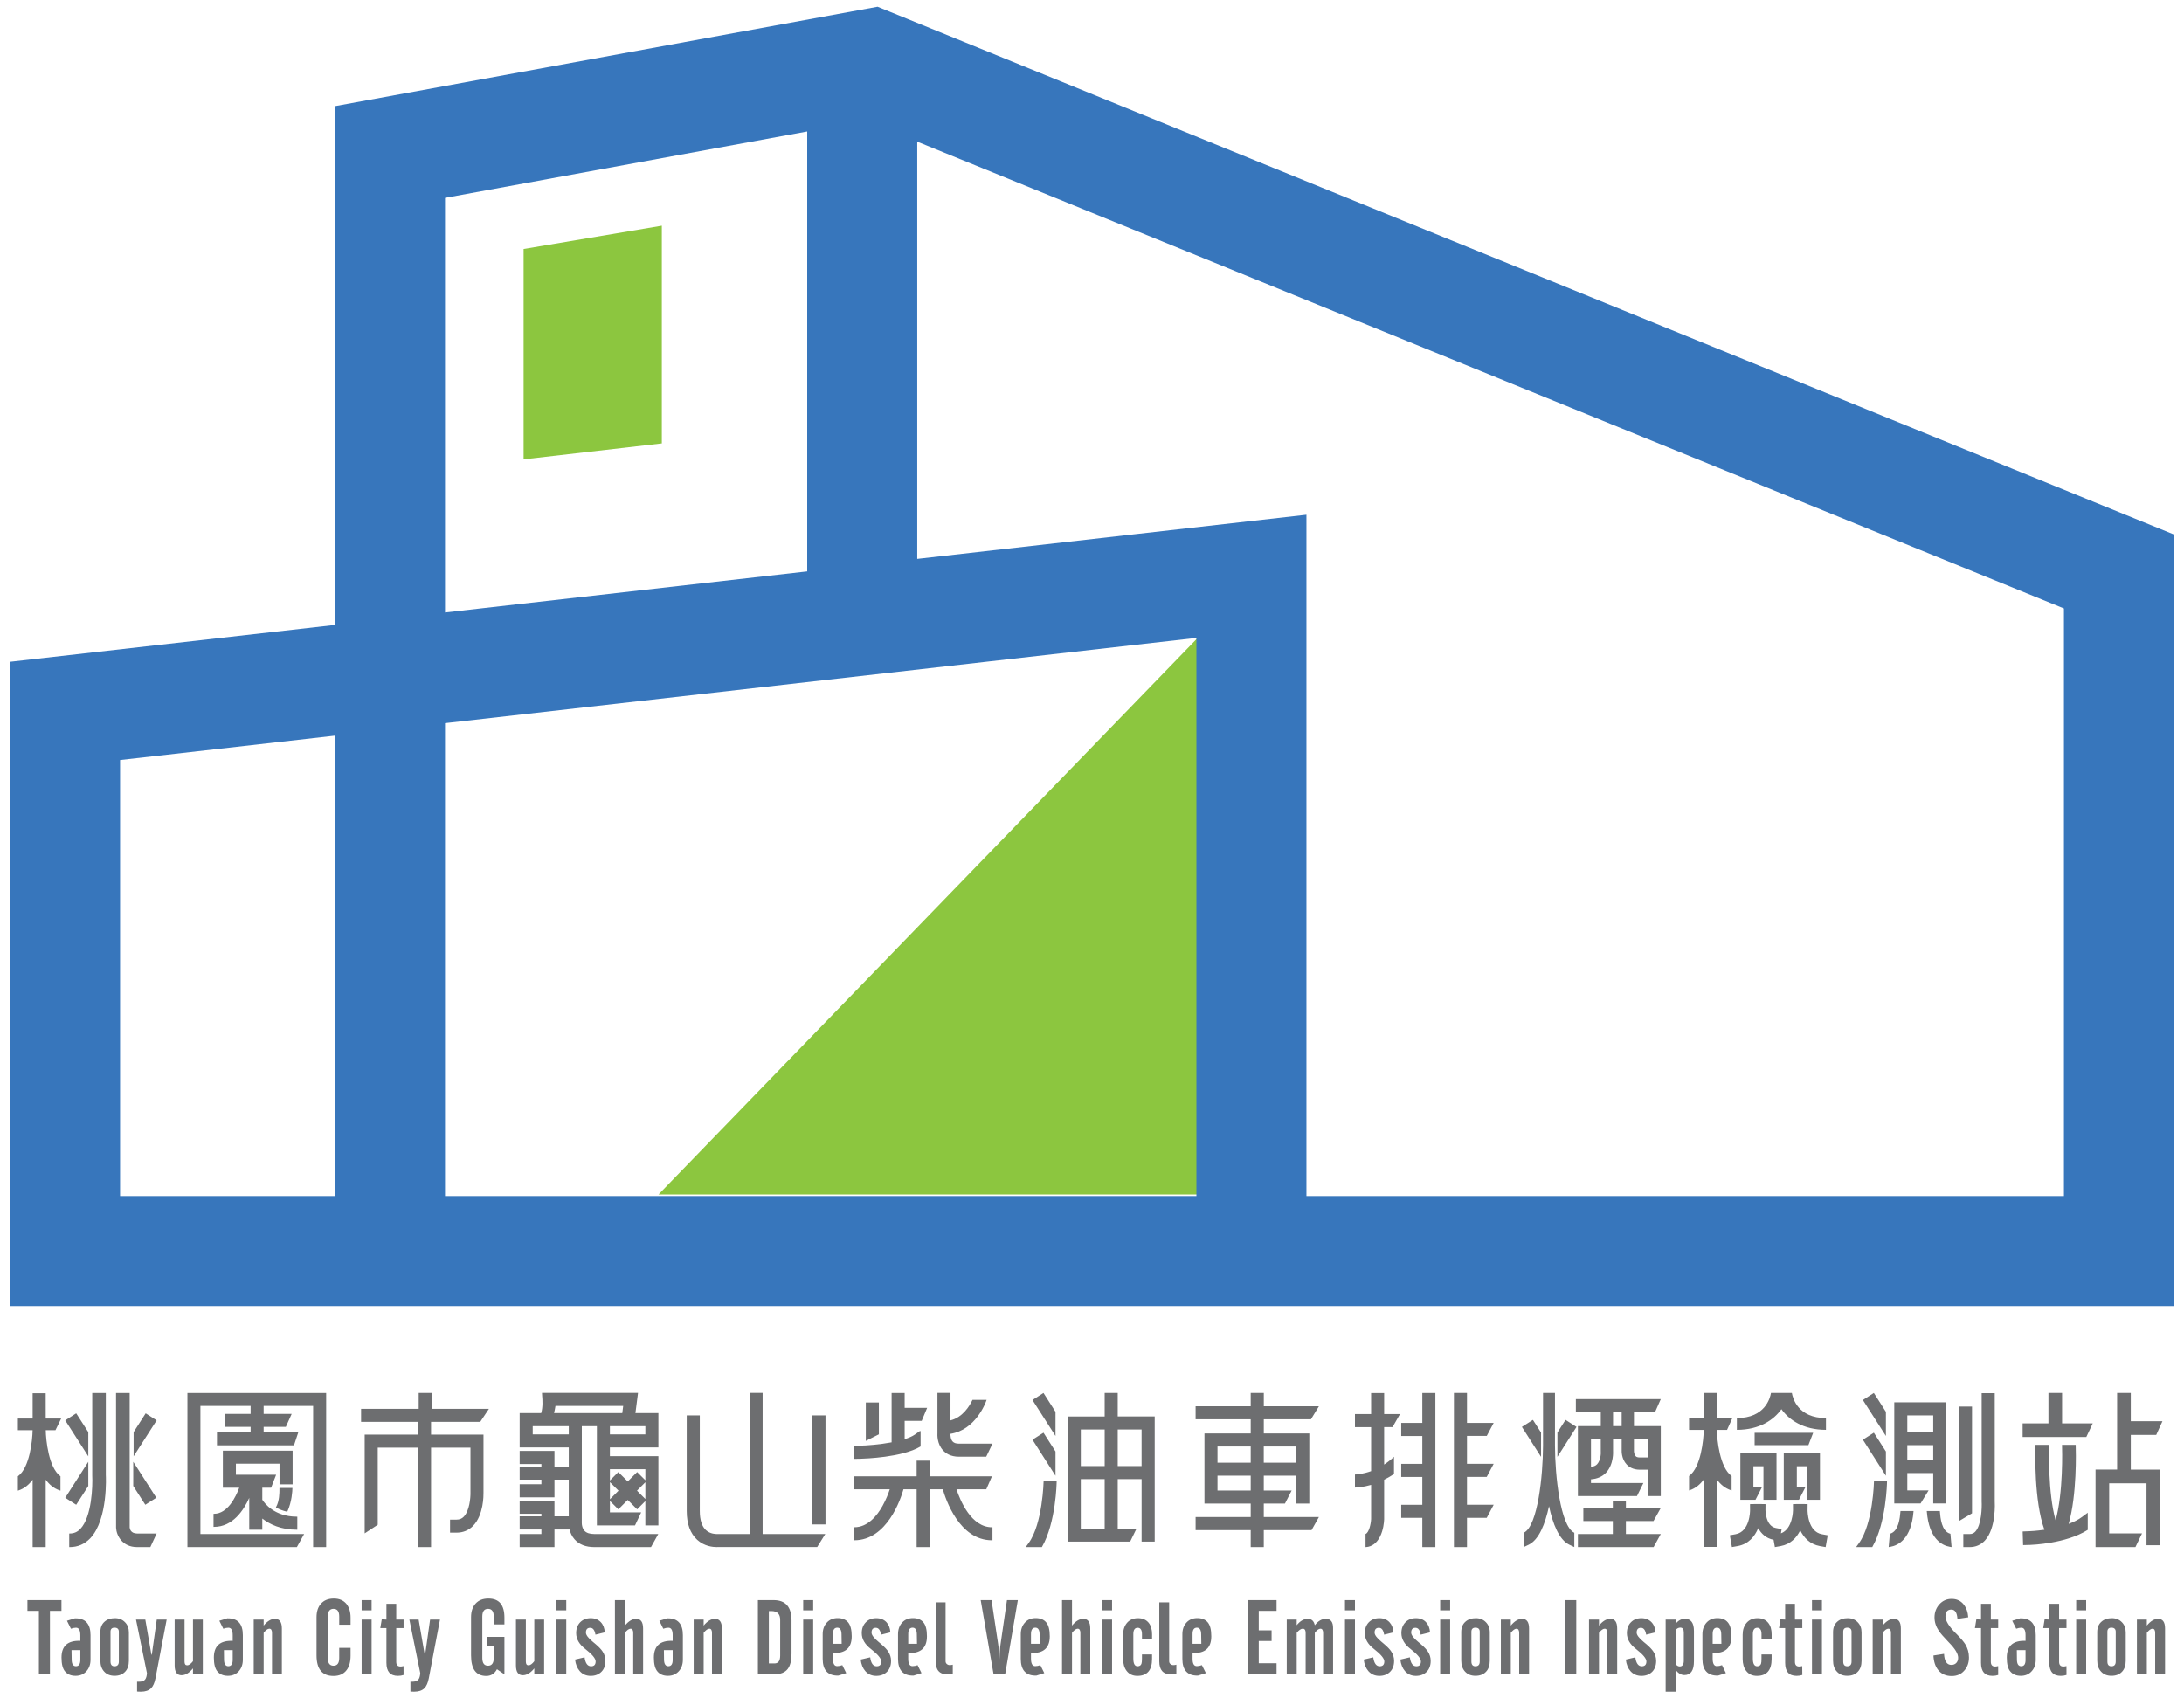
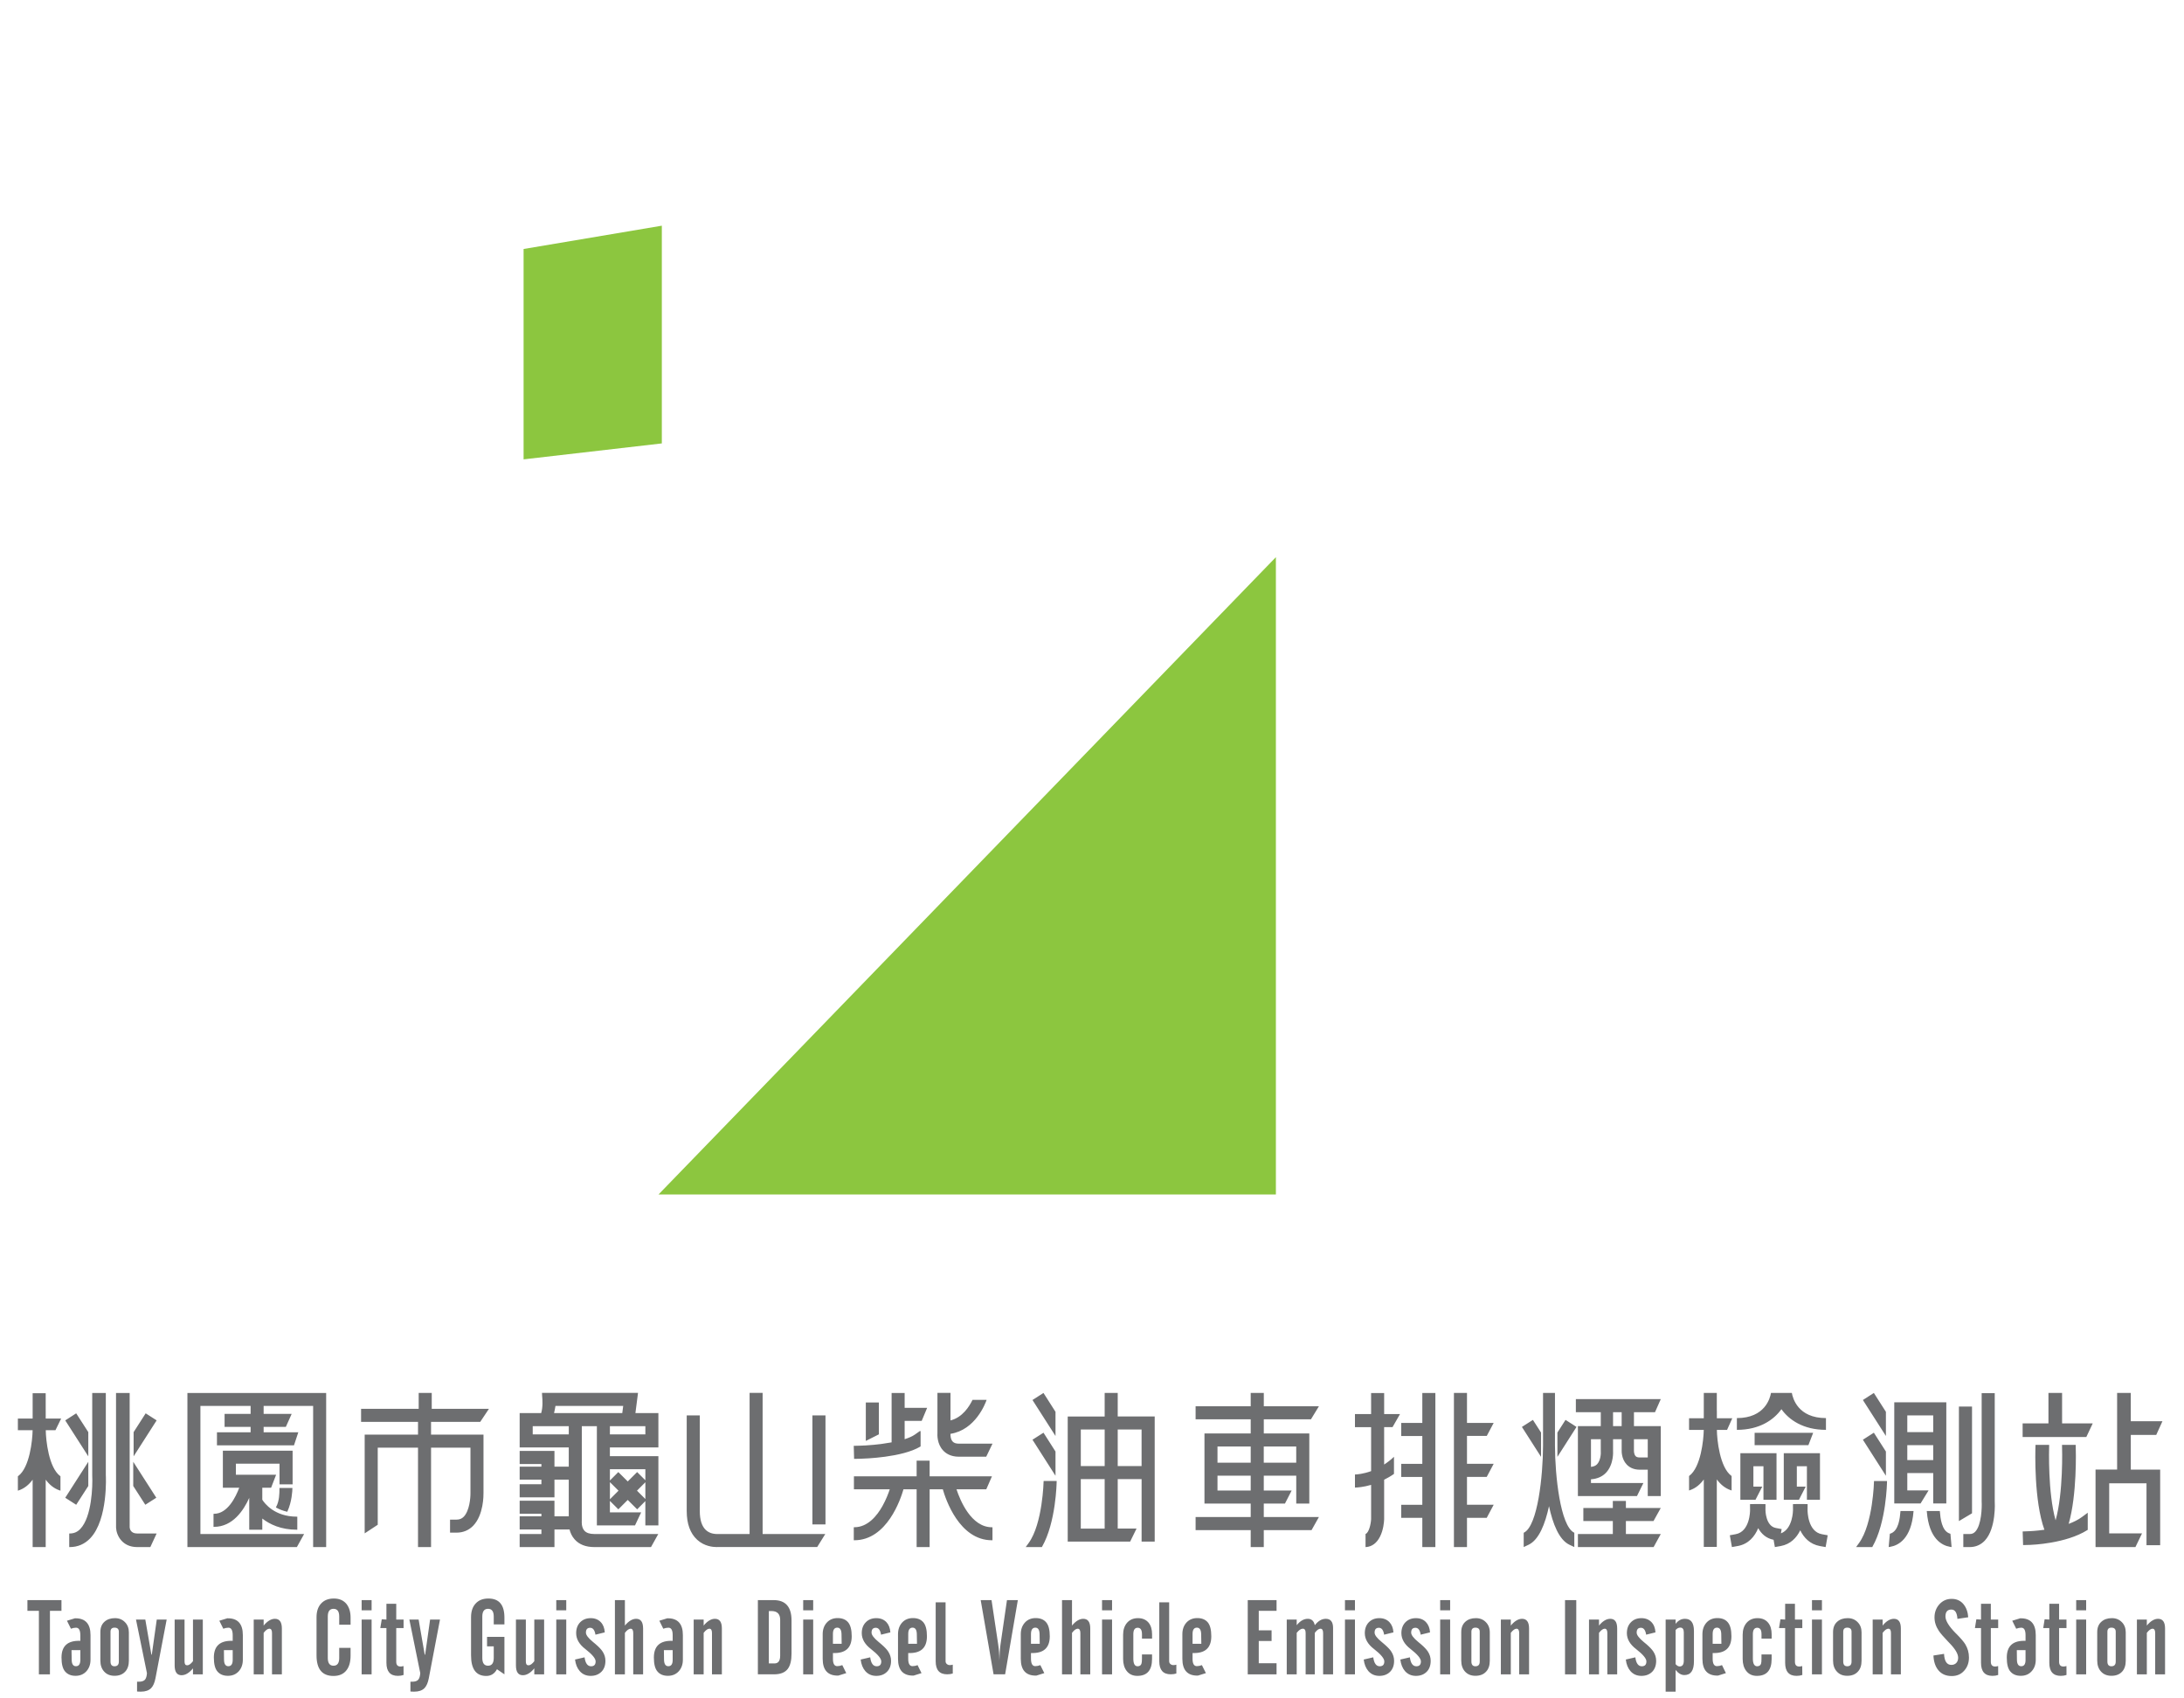
<svg xmlns="http://www.w3.org/2000/svg" version="1.1" id="圖層_1" x="0px" y="0px" width="135px" height="105px" viewBox="0 0 135 105" enable-background="new 0 0 135 105" xml:space="preserve">
  <g>
-     <path fill="#8CC63F" d="M78.866,73.848H40.703l38.164-39.403V73.848z M32.365,28.399l8.545-0.986v-13.46l-8.545,1.441V28.399z" />
-     <path fill="#3776BC" d="M7.422,46.987l13.286-1.507v28.464H7.422V46.987z M27.508,44.708l46.446-5.27v34.505H27.508V44.708z    M56.698,8.758l70.88,28.859v36.326H80.755v-42.12l-24.057,2.729V8.758z M27.508,12.234l22.388-4.107v27.198l-22.388,2.54V12.234z    M20.708,6.561v32.075L0.622,40.914v39.832h133.756V33.044L54.245,0.417L20.708,6.561z" />
+     <path fill="#8CC63F" d="M78.866,73.848H40.703l38.164-39.403V73.848M32.365,28.399l8.545-0.986v-13.46l-8.545,1.441V28.399z" />
    <path fill="#6D6E70" d="M34.335,86.92h4.187l-0.057,0.443h-4.218C34.285,87.209,34.313,87.061,34.335,86.92z M100.24,88.166h-0.532   v-0.859h0.532V88.166z M110.115,87.121c0.466,0.654,1.344,1.277,2.753,1.277v-0.727c-1.734,0-2.051-1.23-2.108-1.555h-1.29   c-0.055,0.324-0.374,1.555-2.108,1.555v0.727C108.769,88.398,109.648,87.775,110.115,87.121z M117.896,87.504h1.603v1.033h-1.603   V87.504z M32.929,88.17h2.229v0.51h-2.229V88.17z M39.892,88.68H37.7v-0.51h2.192V88.68z M116.574,87.283l-0.745-1.166   l-0.678,0.436l1.423,2.225V87.283z M65.244,87.283l-0.743-1.166l-0.68,0.436l1.423,2.225V87.283z M127.465,86.117h-0.844v1.881   h-1.596v0.844h3.936l0.398-0.844h-1.895V86.117z M54.326,86.705h-0.807v2.377l0.807-0.406V86.705z M112.078,88.58h-3.619v0.764   h3.324L112.078,88.58z M9.004,87.377l-0.745,1.162v1.496l1.424-2.223L9.004,87.377z M5.458,88.539L4.71,87.377l-0.677,0.436   l1.425,2.223V88.539z M59.274,90.059h1.687l0.388-0.807h-2.074c-0.184,0-0.31-0.043-0.388-0.131   c-0.129-0.137-0.141-0.383-0.135-0.477c1.541-0.24,2.157-1.875,2.234-2.1h-0.873c-0.187,0.393-0.613,1.086-1.361,1.271l0.001-1.703   h-0.807v2.459c-0.01,0.152-0.022,0.688,0.337,1.086C58.447,89.842,58.751,90.059,59.274,90.059z M96.751,87.811l-0.482,0.754v1.502   l1.181-1.85l-0.681-0.436L96.751,87.811z M95.257,88.564l-0.503-0.781l-0.68,0.434l1.183,1.85V88.564z M101.853,88.977v1.129   h-0.493c-0.182,0-0.239-0.063-0.257-0.084c-0.09-0.094-0.108-0.266-0.104-0.354v-0.691H101.853z M53.197,90.184   c0.26-0.008,2.57-0.078,3.693-0.752l0.015-0.012v-0.922l-0.029-0.037l-0.33,0.232c-0.158,0.111-0.379,0.203-0.627,0.283v-1.131   h1.053l0.337-0.807h-1.39v-0.92h-0.806v3.053c-0.75,0.139-1.545,0.197-1.937,0.205l-0.403,0.01l0.021,0.807L53.197,90.184z    M117.896,89.344h1.603v0.922h-1.603V89.344z M77.31,90.428h-2.053v-1h2.053V90.428z M80.124,90.428h-2.007v-1h2.007V90.428z    M66.808,90.637v-2.26h1.476v2.26H66.808z M70.565,88.377v2.26H69.09v-2.26H70.565z M98.95,89.732   c0.013,0.129-0.011,0.559-0.229,0.793c-0.091,0.098-0.222,0.145-0.378,0.162v-1.711h0.606V89.732z M65.244,89.738l-0.743-1.164   l-0.68,0.434l1.423,2.229V89.738z M116.574,89.738l-0.745-1.164l-0.678,0.434l1.423,2.229V89.738z M37.701,90.832h2.191v0.682   l-0.508-0.506l-0.581,0.58l-0.583-0.58l-0.52,0.521V90.832z M75.257,91.232h2.053v0.918h-2.053V91.232z M102.301,87.307   l0.357-0.809h-5.249v0.809h1.541v0.859h-1.415v4.326h3.651l0.398-0.807h-3.241v-0.23c0.377-0.025,0.7-0.162,0.934-0.41   c0.494-0.533,0.431-1.338,0.431-1.338v-0.73h0.533v0.668c-0.002,0.055-0.022,0.543,0.308,0.893c0.138,0.148,0.39,0.324,0.811,0.324   h0.493v1.631h0.806v-4.326h-1.659v-0.859H102.301z M39.374,92.158l0.518-0.52v1.037L39.374,92.158z M37.701,92.691v-1.061   l0.531,0.529L37.701,92.691z M109.005,90.648v2.072h0.807v-2.877h-2.234v2.877h0.935l0.417-0.811h-0.547v-1.262H109.005z    M111.691,90.648v2.072h0.807v-2.877h-2.237v2.877h0.938l0.416-0.811h-0.547v-1.262H111.691z M117.896,92.143V91.07h1.603v1.879   h0.809v-6.254h-3.217v6.254h1.626l0.495-0.807H117.896z M5.458,91.869v-1.496l-1.425,2.223l0.677,0.434L5.458,91.869z    M8.982,93.029l0.68-0.434l-1.426-2.223v1.496L8.982,93.029z M17.273,92.021v0.068c0,0.193,0,0.707-0.205,1.076l-0.014,0.027   l0.028,0.018c0.196,0.109,0.412,0.191,0.647,0.246l0.025,0.008l0.013-0.025c0.277-0.604,0.304-1.283,0.307-1.414l0.001-0.033   h-0.801L17.273,92.021z M121.897,86.959h-0.81v7.08l0.81-0.482V86.959z M50.217,87.504h0.809v6.742h-0.809V87.504z M68.283,94.502   h-1.476v-3.057h1.476V94.502z M16.213,94.572v-0.691c0.459,0.357,1.149,0.691,2.132,0.691h0.032v-0.807h-0.032   c-1.376,0-1.993-0.826-2.132-1.047v-0.74h0.544l0.311-0.805h-2.487v-0.682h2.697v1.277h0.809v-2.082h-4.311v2.291h1.011   c-0.216,0.578-0.719,1.611-1.557,1.611h-0.032v0.807h0.032c1.158,0,1.832-1.025,2.176-1.791v1.967H16.213z M69.09,86.117h-0.807   v1.455h-2.284v7.736h3.859l0.395-0.807H69.09v-3.057h1.476v3.863h0.81v-7.736H69.09V86.117z M127.871,94.211   c0.517-1.807,0.45-4.461,0.435-4.883h-0.846c0.011,0.283,0.082,2.959-0.397,4.664c-0.48-1.705-0.406-4.381-0.398-4.664h-0.843   c-0.019,0.451-0.096,3.455,0.549,5.246c-0.517,0.074-0.897,0.088-0.906,0.088l-0.438,0.018l0.027,0.842l0.438-0.012   c0.091-0.004,2.205-0.074,3.541-0.92l0.017-0.01v-1.059l-0.353,0.262C128.46,93.959,128.174,94.098,127.871,94.211z    M105.317,95.635h0.804v-4.174c0.223,0.305,0.506,0.549,0.871,0.67l0.044,0.016v-0.893l-0.014-0.012   c-0.715-0.527-0.889-2.219-0.897-2.842h0.63l0.323-0.719h-0.954v-0.453h-0.003v-1.111h-0.804l-0.001,1.564h-0.91V88.4h0.909   c-0.01,0.623-0.183,2.314-0.897,2.842l-0.012,0.012v0.893l0.044-0.016c0.364-0.119,0.644-0.363,0.867-0.666V95.635z M91.9,88.777   l0.429-0.809h-1.65v-1.852h-0.807v9.527h0.807v-1.807H91.9l0.429-0.807h-1.65v-1.723H91.9l0.429-0.809h-1.65v-1.723H91.9z    M87.918,87.969h-1.304v0.809h1.304V90.5h-1.304v0.809h1.304v1.723h-1.304v0.807h1.304v1.807h0.807v-9.527h-0.807V87.969z    M97.005,95.498l0.308,0.146v-0.883l-0.017-0.01c-0.848-0.43-1.175-3.521-1.178-5.375v-3.26H95.38v3.26   c-0.005,1.854-0.326,4.945-1.176,5.375l-0.019,0.01v0.883l0.308-0.146c0.637-0.307,1.021-1.289,1.256-2.381   C95.984,94.209,96.368,95.191,97.005,95.498z M29.886,92.291v-3.598h-3.242v-0.789h3.041l0.538-0.807h-3.536v-0.98h-0.807v0.98   h-3.561v0.807h3.52v0.789h-3.297v6.104l0.807-0.531V89.5h2.49v6.145h0.806V89.5h2.436v2.803c0.004,0.283-0.055,1.094-0.415,1.465   c-0.12,0.123-0.259,0.18-0.442,0.18h-0.405v0.805h0.405c0.396,0,0.75-0.145,1.021-0.422C29.901,93.656,29.888,92.428,29.886,92.291   z M130.376,94.801v-3.1h2.306v3.828h0.845v-4.674h-1.816v-2.143h1.572l0.385-0.848h-1.957v-1.748h-0.845v4.738h-1.334v4.789h2.467   l0.407-0.844H130.376z M123.301,92.807v-6.678h-0.808v6.701c0.021,0.352-0.007,1.451-0.397,1.865   c-0.096,0.098-0.198,0.143-0.334,0.143h-0.403v0.807h0.403c0.358,0,0.677-0.137,0.924-0.398   C123.399,94.486,123.306,92.873,123.301,92.807z M61.348,95.225V94.42h-0.033c-1.28,0-1.96-1.645-2.191-2.348h1.842l0.35-0.803   h-3.852v-0.967h-0.804v0.967h-3.876v0.803H55c-0.087,0.26-0.233,0.643-0.449,1.031c-0.335,0.602-0.911,1.316-1.743,1.316h-0.033   v0.805h0.033c2.025,0,2.869-2.559,3.039-3.152h0.813v3.572h0.804v-3.572h0.814c0.168,0.594,1.011,3.152,3.036,3.152H61.348z    M120.527,95.627l0.107,0.018l-0.072-0.824l-0.023-0.006c-0.525-0.152-0.597-0.975-0.628-1.367l-0.006-0.031h-0.807l0.005,0.035   C119.239,95.152,120.054,95.547,120.527,95.627z M102.209,94.035l0.449-0.807h-2.156v-0.434h-0.808v0.434h-1.822v0.807h1.822v0.803   h-2.158v0.807h4.679l0.443-0.807h-2.156v-0.803H102.209z M111.731,93.363l0.004-0.373l-0.175-0.002v-0.004h-0.557v0.004   l-0.175,0.002l0.003,0.373c0,0.012-0.008,1.158-0.747,1.434l0.046-0.264l-0.357-0.068c-0.636-0.115-0.644-1.094-0.644-1.102   l0.003-0.373l-0.228-0.002v-0.004h-0.501v0.004l-0.229,0.002l0.003,0.373c0,0.053-0.003,1.324-0.891,1.486l-0.36,0.066l0.13,0.729   l0.36-0.064c0.67-0.121,1.052-0.594,1.265-1.105c0.188,0.34,0.486,0.631,0.95,0.719l0.08,0.451l0.359-0.064   c0.61-0.111,0.986-0.516,1.209-0.973c0.223,0.457,0.599,0.861,1.211,0.973l0.358,0.064l0.129-0.729l-0.359-0.066   C111.735,94.689,111.731,93.416,111.731,93.363z M20.161,95.645v-9.527h-8.576v9.527h6.766l0.447-0.807h-6.41v-7.92h3.103v0.494   h-1.609v0.803h1.609v0.336h-2.08v0.805h4.761l0.266-0.805h-2.142v-0.336h1.373l0.36-0.803h-1.733v-0.494h3.06v8.727H20.161z    M47.14,94.838v-8.725h-0.805v8.725h-2.028c-0.049,0-0.403,0.006-0.674-0.244c-0.25-0.234-0.377-0.629-0.377-1.174v-5.916h-0.808   v5.916c0,0.787,0.219,1.383,0.648,1.775c0.445,0.408,0.986,0.449,1.195,0.449c0.033,0,0.057,0,0.072-0.002h6.15l0.501-0.805H47.14z    M8.474,95.645h0.819l0.389-0.84H8.474c-0.397,0-0.452-0.291-0.459-0.375v-8.311H7.172l0.002,8.33   C7.198,94.93,7.563,95.645,8.474,95.645z M85.559,86.123h-0.807l0.001,1.301h-0.999v0.807h0.999v2.719   c-0.483,0.174-0.868,0.205-0.999,0.209v0.807c0.143-0.002,0.517-0.027,0.999-0.166v2.113c-0.015,0.318-0.136,0.822-0.326,0.912   l-0.019,0.01v0.811l0.036-0.002c0.362-0.027,0.661-0.25,0.859-0.646c0.21-0.416,0.247-0.885,0.255-1.066v-2.451   c0.199-0.1,0.402-0.213,0.608-0.359v-1.059c-0.202,0.195-0.406,0.348-0.608,0.48V88.23h0.519l0.462-0.807h-0.98V86.123z    M2.018,91.479v4.166h0.807v-4.168c0.223,0.303,0.504,0.547,0.869,0.666l0.043,0.014v-0.889l-0.014-0.01   c-0.713-0.527-0.886-2.215-0.895-2.84h0.601l0.351-0.719H2.826l-0.002-1.564H2.018l0,1.564H1.105v0.719h0.911   c-0.009,0.625-0.181,2.313-0.896,2.84l-0.015,0.01v0.889l0.045-0.014C1.514,92.023,1.794,91.781,2.018,91.479z M36.739,94.838   c-0.287,0-0.494-0.068-0.617-0.207c-0.199-0.227-0.16-0.594-0.16-0.602l0.002-5.859h0.931v6.137h2.356l0.382-0.807h-1.933v-0.709   l0.522,0.521l0.58-0.582l0.583,0.582l0.506-0.51v1.504h0.806v-4.281h-2.998v-0.541h2.998v-2.121h-1.42l0.161-1.25h-5.936   l0.01,0.186c0.022,0.252,0.052,0.686-0.06,1.064h-1.33v2.121h3.035v1.188h-0.884v-0.969h-2.151v0.807h1.344v0.162h-1.344v0.805   h1.344v0.285h-1.344v0.807h2.151v-1.092h0.884v2.268h-0.884v-0.965h-2.151v0.807h1.344v0.158h-1.344v0.811h1.344v0.283h-1.344   v0.807h2.151v-1.09h0.932c0.049,0.197,0.139,0.412,0.308,0.605c0.282,0.324,0.695,0.484,1.226,0.484h3.502l0.449-0.807H36.739z    M117.472,93.447c-0.034,0.393-0.105,1.215-0.633,1.369l-0.021,0.004l-0.073,0.824l0.111-0.018   c0.471-0.082,1.287-0.475,1.424-2.176l0.002-0.035h-0.807L117.472,93.447z M77.31,95.645h0.808v-1.049h2.954l0.454-0.809h-3.408   v-0.83h1.308l0.414-0.807h-1.722v-0.918h2.007v1.725h0.807v-4.336h-2.813v-0.873h2.914l0.494-0.809h-3.408v-0.822H77.31v0.822   h-3.406v0.809h3.406v0.873h-2.858v4.336h2.858v0.83h-3.406v0.809h3.406V95.645z M4.969,94.518   c-0.181,0.195-0.399,0.287-0.657,0.287H4.279v0.84h0.034c0.495,0,0.92-0.184,1.268-0.547c1.109-1.168,0.964-3.877,0.96-3.9v-5.08   h-0.84l0,5.102C5.735,91.889,5.67,93.783,4.969,94.518z M63.587,95.391l-0.184,0.254h1.001l0.007-0.016   c0.862-1.5,0.905-3.953,0.905-4.055v-0.014h-0.806C64.509,91.586,64.452,94.193,63.587,95.391z M116.646,91.561h-0.807   c0,0.025-0.06,2.633-0.924,3.83l-0.183,0.254h0.998l0.009-0.016c0.859-1.5,0.904-3.953,0.904-4.055L116.646,91.561z M68.121,99.553   h0.619v-0.629h-0.619V99.553z M112.004,99.553h0.616v-0.629h-0.616V99.553z M128.336,99.553h0.616v-0.629h-0.616V99.553z    M89.022,99.553h0.616v-0.629h-0.616V99.553z M22.354,99.553h0.616v-0.629h-0.616V99.553z M83.137,99.553h0.617v-0.629h-0.617   V99.553z M49.648,99.553h0.618v-0.629h-0.618V99.553z M34.385,99.553h0.617v-0.629h-0.617V99.553z M73.716,101.623v-0.596   c-0.003-0.266,0.088-0.4,0.27-0.4c0.17,0,0.256,0.135,0.262,0.4l0.01,0.596H73.716z M56.141,101.623v-0.596   c-0.003-0.266,0.088-0.4,0.269-0.4c0.172,0,0.256,0.135,0.262,0.4l0.01,0.596H56.141z M105.865,101.623v-0.596   c-0.002-0.266,0.087-0.4,0.267-0.4c0.171,0,0.259,0.135,0.264,0.4l0.009,0.596H105.865z M51.486,101.623v-0.596   c-0.003-0.266,0.088-0.4,0.269-0.4c0.17,0,0.256,0.135,0.262,0.4l0.009,0.596H51.486z M63.728,101.623v-0.596   c0-0.266,0.089-0.4,0.27-0.4c0.169,0,0.257,0.135,0.262,0.4l0.01,0.596H63.728z M48.225,102.355c0,0.322-0.116,0.484-0.355,0.484   h-0.345V99.6h0.156c0.364,0,0.544,0.182,0.544,0.547V102.355z M125.206,102.613c0.002,0.264-0.086,0.398-0.266,0.398   c-0.175,0-0.263-0.135-0.267-0.398l-0.007-0.598h0.539V102.613z M14.384,102.613c0,0.264-0.089,0.398-0.271,0.398   c-0.17,0-0.261-0.135-0.265-0.398l-0.007-0.598h0.543V102.613z M4.966,102.613c0,0.264-0.09,0.398-0.271,0.398   c-0.174,0-0.26-0.135-0.264-0.398l-0.01-0.598h0.545V102.613z M41.58,102.613c0.003,0.264-0.088,0.398-0.267,0.398   c-0.174,0-0.26-0.135-0.267-0.398l-0.008-0.598h0.542V102.613z M130.78,102.723c0,0.193-0.088,0.291-0.267,0.291   c-0.165,0-0.248-0.098-0.248-0.291v-1.846c0-0.164,0.083-0.25,0.248-0.25c0.179,0,0.267,0.086,0.267,0.25V102.723z M7.346,102.723   c0,0.193-0.088,0.291-0.267,0.291c-0.167,0-0.248-0.098-0.248-0.291v-1.846c0-0.164,0.081-0.25,0.248-0.25   c0.178,0,0.267,0.086,0.267,0.25V102.723z M114.45,102.723c0,0.193-0.086,0.291-0.268,0.291c-0.163,0-0.246-0.098-0.246-0.291   v-1.846c0-0.164,0.083-0.25,0.246-0.25c0.182,0,0.268,0.086,0.268,0.25V102.723z M91.467,102.723c0,0.193-0.088,0.291-0.268,0.291   c-0.162,0-0.247-0.098-0.247-0.291v-1.846c0-0.164,0.085-0.25,0.247-0.25c0.18,0,0.268,0.086,0.268,0.25V102.723z M104.081,102.67   c0,0.236-0.087,0.355-0.255,0.355c-0.084,0-0.166-0.045-0.251-0.141v-2.113c0.087-0.098,0.184-0.148,0.289-0.148   c0.144,0,0.217,0.098,0.217,0.295V102.67z M58.527,102.875c-0.055-0.045-0.078-0.104-0.078-0.178v-3.637h-0.611v3.648   c0,0.537,0.235,0.803,0.708,0.803c0.123,0,0.238-0.016,0.348-0.049v-0.547c-0.057,0.018-0.117,0.027-0.182,0.027   C58.644,102.943,58.579,102.922,58.527,102.875z M72.347,102.875c-0.054-0.045-0.077-0.104-0.077-0.178v-3.637h-0.611v3.648   c0,0.537,0.238,0.803,0.709,0.803c0.123,0,0.237-0.016,0.346-0.049v-0.547c-0.055,0.018-0.114,0.027-0.18,0.027   C72.46,102.943,72.398,102.922,72.347,102.875z M61.848,101.643c-0.039,0.258-0.063,0.605-0.076,1.037v-0.082   c0-0.313-0.025-0.633-0.074-0.955l-0.408-2.719h-0.67l0.796,4.588h0.714l0.786-4.588h-0.672L61.848,101.643z M47.82,98.924h-0.973   v4.588h1.003c0.39,0,0.674-0.111,0.846-0.338c0.154-0.205,0.231-0.518,0.231-0.938v-2.051   C48.927,99.342,48.557,98.924,47.82,98.924z M77.127,103.514h1.781v-0.688h-1.1v-1.373h0.793v-0.662h-0.793v-1.205h1.1v-0.662   h-1.781V103.514z M117.068,100.08c-0.234,0-0.469,0.139-0.697,0.418v-0.371h-0.615v3.387h0.615v-2.566   c0.131-0.17,0.247-0.256,0.353-0.256c0.108,0,0.162,0.09,0.162,0.266v2.557h0.612v-2.838   C117.498,100.277,117.354,100.08,117.068,100.08z M34.385,103.514h0.617v-3.387h-0.617V103.514z M39.322,100.08   c-0.231,0-0.463,0.139-0.695,0.418v-1.574h-0.617v4.59h0.617v-2.566c0.13-0.17,0.248-0.256,0.352-0.256   c0.109,0,0.163,0.09,0.163,0.266v2.557h0.61v-2.838C39.751,100.277,39.608,100.08,39.322,100.08z M1.695,99.586h0.709v3.928h0.683   v-3.928h0.712v-0.662H1.695V99.586z M94.085,100.08c-0.233,0-0.466,0.139-0.698,0.418v-0.371h-0.614v3.387h0.614v-2.566   c0.131-0.17,0.252-0.256,0.354-0.256c0.108,0,0.165,0.09,0.165,0.266v2.557h0.61v-2.838   C94.516,100.277,94.369,100.08,94.085,100.08z M81.953,100.08c-0.25,0-0.475,0.133-0.68,0.396   c-0.057-0.264-0.202-0.396-0.434-0.396c-0.247,0-0.476,0.133-0.686,0.396v-0.35h-0.615v3.387h0.615v-2.566   c0.138-0.17,0.262-0.256,0.377-0.256c0.116,0,0.176,0.09,0.176,0.266v2.557h0.566v-2.566c0.129-0.17,0.244-0.256,0.351-0.256   c0.105,0,0.163,0.09,0.163,0.266v2.557h0.616v-2.863C82.403,100.271,82.254,100.08,81.953,100.08z M66.959,100.08   c-0.232,0-0.464,0.139-0.695,0.418v-1.574h-0.617v4.59h0.617v-2.566c0.13-0.17,0.249-0.256,0.351-0.256   c0.109,0,0.166,0.09,0.166,0.266v2.557h0.611v-2.838C67.392,100.277,67.247,100.08,66.959,100.08z M49.648,103.514h0.618v-3.387   h-0.618V103.514z M68.121,103.514h0.619v-3.387h-0.619V103.514z M83.137,103.514h0.617v-3.387h-0.617V103.514z M133.396,100.08   c-0.23,0-0.465,0.139-0.694,0.418v-0.371h-0.613v3.387h0.613v-2.566c0.132-0.17,0.249-0.256,0.353-0.256   c0.107,0,0.164,0.09,0.164,0.266v2.557h0.61v-2.838C133.828,100.277,133.684,100.08,133.396,100.08z M99.535,100.08   c-0.234,0-0.467,0.139-0.696,0.418v-0.371h-0.617v3.387h0.617v-2.566c0.131-0.17,0.247-0.256,0.353-0.256   c0.108,0,0.163,0.09,0.163,0.266v2.557h0.608v-2.838C99.963,100.277,99.82,100.08,99.535,100.08z M22.354,103.514h0.616v-3.387   h-0.616V103.514z M96.739,103.514h0.695v-4.59h-0.695V103.514z M112.004,103.514h0.616v-3.387h-0.616V103.514z M44.19,100.08   c-0.229,0-0.464,0.139-0.695,0.418v-0.371h-0.616v3.387h0.616v-2.566c0.132-0.17,0.249-0.256,0.354-0.256   c0.109,0,0.161,0.09,0.161,0.266v2.557h0.611v-2.838C44.622,100.277,44.479,100.08,44.19,100.08z M16.994,100.08   c-0.234,0-0.464,0.139-0.697,0.418v-0.371h-0.614v3.387h0.614v-2.566c0.131-0.17,0.247-0.256,0.353-0.256   c0.11,0,0.164,0.09,0.164,0.266v2.557h0.609v-2.838C17.422,100.277,17.278,100.08,16.994,100.08z M89.022,103.514h0.616v-3.387   h-0.616V103.514z M128.336,103.514h0.616v-3.387h-0.616V103.514z M11.928,102.701c-0.132,0.17-0.251,0.254-0.358,0.254   c-0.109,0-0.163-0.076-0.163-0.229v-2.6h-0.611v2.838c0,0.404,0.142,0.604,0.427,0.604c0.239,0,0.475-0.143,0.706-0.424v0.369   h0.607v-3.387h-0.607V102.701z M33.027,102.701c-0.132,0.17-0.251,0.254-0.359,0.254c-0.11,0-0.164-0.076-0.164-0.229v-2.6h-0.612   v2.838c0,0.404,0.142,0.604,0.427,0.604c0.24,0,0.476-0.143,0.708-0.424v0.369h0.607v-3.387h-0.607V102.701z M74.01,100.035   c-0.278,0-0.504,0.094-0.674,0.279c-0.167,0.188-0.25,0.428-0.25,0.715v1.523c0,0.707,0.321,1.053,0.961,1.039l0.493-0.154   l-0.247-0.494c-0.109,0.043-0.214,0.063-0.313,0.063c-0.179,0-0.267-0.156-0.264-0.471v-0.34c0.775,0.031,1.158-0.314,1.158-1.035   c0-0.404-0.074-0.693-0.223-0.867C74.499,100.119,74.287,100.035,74.01,100.035z M56.433,100.035c-0.279,0-0.502,0.094-0.672,0.279   c-0.167,0.188-0.252,0.428-0.252,0.715v1.523c0,0.707,0.321,1.053,0.963,1.039l0.49-0.154l-0.245-0.494   c-0.107,0.043-0.215,0.063-0.313,0.063c-0.178,0-0.267-0.156-0.264-0.471v-0.34c0.773,0.031,1.157-0.314,1.157-1.035   c0-0.404-0.074-0.693-0.224-0.867C56.923,100.119,56.71,100.035,56.433,100.035z M64.019,100.035c-0.278,0-0.5,0.094-0.668,0.279   c-0.169,0.188-0.253,0.428-0.253,0.715v1.523c0,0.707,0.321,1.053,0.962,1.039l0.491-0.154l-0.244-0.494   c-0.11,0.043-0.216,0.063-0.315,0.063c-0.178,0-0.264-0.156-0.264-0.471v-0.34c0.774,0.031,1.162-0.314,1.162-1.035   c0-0.404-0.076-0.693-0.227-0.867S64.299,100.035,64.019,100.035z M51.777,100.035c-0.278,0-0.502,0.094-0.67,0.279   c-0.171,0.188-0.254,0.428-0.254,0.715v1.523c0,0.707,0.324,1.053,0.966,1.039l0.49-0.154l-0.244-0.494   c-0.111,0.043-0.216,0.063-0.316,0.063c-0.177,0-0.266-0.156-0.262-0.471v-0.34c0.773,0.031,1.16-0.314,1.16-1.035   c0-0.404-0.077-0.693-0.226-0.867C52.27,100.119,52.054,100.035,51.777,100.035z M106.156,100.035   c-0.279,0-0.501,0.094-0.671,0.279c-0.168,0.188-0.253,0.428-0.253,0.715v1.523c0,0.707,0.32,1.053,0.965,1.039l0.486-0.154   l-0.24-0.494c-0.11,0.043-0.216,0.063-0.316,0.063c-0.175,0-0.264-0.156-0.262-0.471v-0.34c0.771,0.031,1.16-0.314,1.16-1.035   c0-0.404-0.075-0.693-0.228-0.867C106.65,100.119,106.434,100.035,106.156,100.035z M91.228,100.039   c-0.268,0-0.484,0.074-0.647,0.221c-0.172,0.152-0.257,0.367-0.257,0.641v1.756c0,0.287,0.078,0.512,0.231,0.682   c0.159,0.176,0.374,0.264,0.645,0.264c0.279,0,0.498-0.082,0.654-0.25c0.156-0.162,0.235-0.391,0.235-0.682v-1.752   c0-0.256-0.082-0.469-0.242-0.631C91.686,100.123,91.479,100.039,91.228,100.039z M130.542,100.039   c-0.269,0-0.485,0.074-0.647,0.221c-0.174,0.152-0.259,0.367-0.259,0.641v1.756c0,0.287,0.078,0.512,0.233,0.682   c0.157,0.176,0.373,0.264,0.645,0.264c0.278,0,0.494-0.082,0.654-0.25c0.153-0.162,0.231-0.391,0.231-0.682v-1.752   c0-0.256-0.078-0.469-0.239-0.631C130.997,100.123,130.793,100.039,130.542,100.039z M114.212,100.039   c-0.269,0-0.482,0.074-0.648,0.221c-0.172,0.152-0.257,0.367-0.257,0.641v1.756c0,0.287,0.076,0.512,0.233,0.682   c0.157,0.176,0.369,0.264,0.643,0.264c0.279,0,0.495-0.082,0.651-0.25c0.158-0.162,0.235-0.391,0.235-0.682v-1.752   c0-0.256-0.079-0.469-0.241-0.631C114.669,100.123,114.464,100.039,114.212,100.039z M7.107,100.039   c-0.267,0-0.484,0.074-0.647,0.221c-0.172,0.152-0.256,0.367-0.256,0.641v1.756c0,0.287,0.077,0.512,0.232,0.682   c0.156,0.176,0.372,0.264,0.644,0.264c0.278,0,0.493-0.082,0.652-0.25c0.156-0.162,0.234-0.391,0.234-0.682v-1.752   c0-0.256-0.08-0.469-0.241-0.631C7.563,100.123,7.357,100.039,7.107,100.039z M14.049,100.049l-0.492,0.15l0.246,0.494   c0.108-0.041,0.215-0.063,0.315-0.063c0.179,0,0.267,0.156,0.266,0.475v0.338c-0.777-0.031-1.165,0.313-1.165,1.033   c0,0.408,0.076,0.697,0.227,0.867c0.151,0.174,0.365,0.262,0.641,0.262c0.279,0,0.504-0.096,0.677-0.287   c0.162-0.186,0.247-0.42,0.247-0.711v-1.521C15.011,100.385,14.69,100.035,14.049,100.049z M4.63,100.049l-0.491,0.15l0.246,0.494   c0.109-0.041,0.216-0.063,0.315-0.063c0.179,0,0.266,0.156,0.266,0.475v0.338c-0.775-0.031-1.164,0.313-1.164,1.033   c0,0.408,0.076,0.697,0.227,0.867c0.151,0.174,0.364,0.262,0.643,0.262c0.277,0,0.502-0.096,0.674-0.287   c0.165-0.186,0.249-0.42,0.249-0.711v-1.521C5.595,100.385,5.272,100.035,4.63,100.049z M41.247,100.049l-0.491,0.15L41,100.693   c0.111-0.041,0.215-0.063,0.318-0.063c0.177,0,0.266,0.156,0.262,0.475v0.338c-0.774-0.031-1.162,0.313-1.162,1.033   c0,0.408,0.075,0.697,0.227,0.867c0.148,0.174,0.363,0.262,0.64,0.262c0.279,0,0.504-0.096,0.677-0.287   c0.164-0.186,0.249-0.42,0.249-0.711v-1.521C42.211,100.385,41.888,100.035,41.247,100.049z M124.874,100.049l-0.491,0.15   l0.245,0.494c0.11-0.041,0.218-0.063,0.315-0.063c0.18,0,0.265,0.156,0.263,0.475v0.338c-0.773-0.031-1.16,0.313-1.16,1.033   c0,0.408,0.073,0.697,0.226,0.867c0.15,0.174,0.363,0.262,0.642,0.262c0.279,0,0.503-0.096,0.673-0.287   c0.168-0.186,0.25-0.42,0.25-0.711v-1.521C125.836,100.385,125.516,100.035,124.874,100.049z M127.281,99.15h-0.606v0.977   l-0.29-0.018l-0.087,0.545h0.377v2.146c0,0.539,0.235,0.807,0.708,0.807c0.127,0,0.246-0.018,0.354-0.055l-0.003-0.551   c-0.083,0.02-0.143,0.029-0.184,0.029c-0.18,0-0.27-0.096-0.27-0.291v-2.086h0.456v-0.527h-0.456V99.15z M24.493,99.15h-0.607   v0.977l-0.288-0.018l-0.091,0.545h0.379v2.146c0,0.539,0.237,0.807,0.708,0.807c0.127,0,0.246-0.018,0.352-0.055l-0.003-0.551   c-0.081,0.02-0.14,0.029-0.179,0.029c-0.182,0-0.271-0.096-0.271-0.291v-2.086h0.453v-0.527h-0.453V99.15z M123.059,99.15h-0.606   v0.977l-0.288-0.018l-0.089,0.545h0.377v2.146c0,0.539,0.236,0.807,0.711,0.807c0.126,0,0.241-0.018,0.35-0.055l-0.002-0.551   c-0.082,0.02-0.142,0.029-0.181,0.029c-0.18,0-0.271-0.096-0.271-0.291v-2.086h0.454v-0.527h-0.454V99.15z M110.952,99.15h-0.606   v0.977l-0.29-0.018l-0.089,0.545h0.379v2.146c0,0.539,0.235,0.807,0.707,0.807c0.126,0,0.243-0.018,0.354-0.055l-0.006-0.551   c-0.079,0.02-0.141,0.029-0.18,0.029c-0.181,0-0.27-0.096-0.27-0.291v-2.086h0.455v-0.527h-0.455V99.15z M87.844,101.66   c-0.059-0.053-0.122-0.102-0.182-0.152c-0.289-0.236-0.433-0.43-0.433-0.574c0-0.201,0.087-0.299,0.266-0.299   c0.171,0,0.279,0.143,0.322,0.426l0.578-0.143c-0.019-0.268-0.104-0.479-0.253-0.635c-0.153-0.16-0.357-0.244-0.618-0.244   c-0.27,0-0.487,0.088-0.652,0.256c-0.164,0.17-0.248,0.393-0.248,0.672c0,0.363,0.191,0.693,0.573,0.984   c0.421,0.328,0.634,0.584,0.634,0.762c0,0.203-0.093,0.301-0.281,0.301c-0.22,0-0.353-0.184-0.402-0.553l-0.589,0.137   c0.038,0.301,0.132,0.535,0.288,0.715c0.175,0.197,0.4,0.295,0.678,0.295c0.273,0,0.494-0.086,0.662-0.252   c0.166-0.166,0.248-0.395,0.248-0.676c0-0.209-0.058-0.4-0.173-0.576C88.176,101.975,88.039,101.828,87.844,101.66z M54.486,101.66   c-0.061-0.053-0.123-0.102-0.18-0.152c-0.288-0.236-0.433-0.43-0.433-0.574c0-0.201,0.088-0.299,0.262-0.299   c0.173,0,0.28,0.143,0.325,0.426l0.577-0.143c-0.018-0.268-0.101-0.479-0.248-0.635c-0.157-0.16-0.363-0.244-0.622-0.244   c-0.271,0-0.486,0.088-0.65,0.256c-0.166,0.17-0.249,0.393-0.249,0.672c0,0.363,0.191,0.693,0.571,0.984   c0.422,0.328,0.635,0.584,0.635,0.762c0,0.203-0.094,0.301-0.282,0.301c-0.222,0-0.354-0.184-0.402-0.553l-0.589,0.137   c0.036,0.301,0.131,0.535,0.287,0.715c0.174,0.197,0.4,0.295,0.678,0.295c0.274,0,0.494-0.086,0.661-0.252   c0.168-0.166,0.252-0.395,0.252-0.676c0-0.209-0.061-0.4-0.176-0.576C54.821,101.975,54.681,101.828,54.486,101.66z M85.581,101.66   c-0.061-0.053-0.119-0.102-0.179-0.152c-0.291-0.236-0.434-0.43-0.434-0.574c0-0.201,0.089-0.299,0.264-0.299   c0.174,0,0.281,0.143,0.325,0.426l0.577-0.143c-0.02-0.268-0.103-0.479-0.252-0.635c-0.156-0.16-0.362-0.244-0.62-0.244   c-0.271,0-0.486,0.088-0.653,0.256c-0.162,0.17-0.246,0.393-0.246,0.672c0,0.363,0.19,0.693,0.573,0.984   c0.421,0.328,0.633,0.584,0.633,0.762c0,0.203-0.095,0.301-0.283,0.301c-0.218,0-0.35-0.184-0.401-0.553l-0.589,0.137   c0.037,0.301,0.134,0.535,0.288,0.715c0.176,0.197,0.401,0.295,0.679,0.295c0.274,0,0.495-0.086,0.661-0.252   c0.167-0.166,0.25-0.395,0.25-0.676c0-0.209-0.059-0.4-0.175-0.576C85.918,101.975,85.774,101.828,85.581,101.66z M101.782,101.66   c-0.064-0.053-0.122-0.102-0.184-0.152c-0.286-0.236-0.431-0.43-0.431-0.574c0-0.201,0.088-0.299,0.263-0.299   c0.173,0,0.28,0.143,0.324,0.426l0.576-0.143c-0.017-0.268-0.099-0.479-0.25-0.635c-0.157-0.16-0.363-0.244-0.621-0.244   c-0.27,0-0.485,0.088-0.648,0.256c-0.166,0.17-0.249,0.393-0.249,0.672c0,0.363,0.19,0.693,0.57,0.984   c0.422,0.328,0.637,0.584,0.637,0.762c0,0.203-0.096,0.301-0.284,0.301c-0.217,0-0.353-0.184-0.4-0.553l-0.589,0.137   c0.035,0.301,0.132,0.535,0.287,0.715c0.173,0.197,0.4,0.295,0.677,0.295c0.275,0,0.496-0.086,0.665-0.252   c0.164-0.166,0.247-0.395,0.247-0.676c0-0.209-0.058-0.4-0.174-0.576C102.115,101.975,101.974,101.828,101.782,101.66z    M36.832,101.66c-0.062-0.053-0.122-0.102-0.181-0.152c-0.29-0.236-0.434-0.43-0.434-0.574c0-0.201,0.088-0.299,0.264-0.299   c0.172,0,0.28,0.143,0.325,0.426l0.577-0.143c-0.018-0.268-0.099-0.479-0.25-0.635c-0.155-0.16-0.363-0.244-0.62-0.244   c-0.27,0-0.488,0.088-0.652,0.256c-0.164,0.17-0.247,0.393-0.247,0.672c0,0.363,0.189,0.693,0.57,0.984   c0.423,0.328,0.634,0.584,0.634,0.762c0,0.203-0.095,0.301-0.281,0.301c-0.219,0-0.353-0.184-0.403-0.553l-0.59,0.137   c0.038,0.301,0.134,0.535,0.292,0.715c0.171,0.197,0.398,0.295,0.677,0.295c0.273,0,0.492-0.086,0.661-0.252   c0.167-0.166,0.249-0.395,0.249-0.676c0-0.209-0.058-0.4-0.174-0.576C37.165,101.975,37.027,101.828,36.832,101.66z    M70.343,100.039c-0.288,0-0.517,0.1-0.682,0.293c-0.158,0.189-0.238,0.432-0.238,0.729v1.5c0,0.305,0.074,0.551,0.215,0.736   c0.156,0.207,0.377,0.311,0.665,0.311c0.605,0,0.909-0.348,0.909-1.047v-0.279h-0.624v0.26c0,0.16-0.012,0.266-0.033,0.32   c-0.036,0.1-0.116,0.152-0.237,0.152c-0.178,0-0.263-0.16-0.263-0.473v-1.512c0-0.262,0.087-0.395,0.269-0.395   c0.177,0,0.265,0.133,0.265,0.395v0.275h0.624v-0.268c0-0.299-0.071-0.539-0.212-0.713   C70.844,100.135,70.624,100.039,70.343,100.039z M108.638,100.039c-0.284,0-0.512,0.1-0.679,0.293   c-0.158,0.189-0.239,0.432-0.239,0.729v1.5c0,0.305,0.073,0.551,0.216,0.736c0.156,0.207,0.379,0.311,0.663,0.311   c0.606,0,0.911-0.348,0.911-1.047v-0.279h-0.627v0.26c0,0.16-0.009,0.266-0.03,0.32c-0.035,0.1-0.115,0.152-0.238,0.152   c-0.174,0-0.265-0.16-0.265-0.473v-1.512c0-0.262,0.091-0.395,0.27-0.395c0.177,0,0.264,0.133,0.264,0.395v0.275h0.627v-0.268   c0-0.299-0.071-0.539-0.216-0.713C109.141,100.135,108.922,100.039,108.638,100.039z M20.639,98.826   c-0.342,0-0.606,0.104-0.796,0.316c-0.183,0.201-0.277,0.48-0.277,0.842v2.354c0,0.852,0.35,1.275,1.048,1.275   c0.356,0,0.627-0.119,0.808-0.359c0.167-0.217,0.248-0.516,0.248-0.898v-0.479h-0.702v0.623c0,0.322-0.117,0.48-0.354,0.48   c-0.234,0-0.352-0.158-0.352-0.48v-2.561c0-0.318,0.118-0.477,0.352-0.477c0.237,0,0.354,0.158,0.354,0.477v0.504h0.702v-0.439   c0-0.352-0.085-0.629-0.256-0.846C21.229,98.936,20.969,98.826,20.639,98.826z M30.192,98.826c-0.343,0-0.608,0.104-0.797,0.316   c-0.184,0.201-0.278,0.48-0.278,0.842v2.354c0,0.852,0.313,1.275,0.942,1.275c0.292,0,0.513-0.141,0.66-0.416l0.461,0.316v-2.316   h-1.074v0.586h0.414v0.717c0,0.322-0.12,0.48-0.353,0.48c-0.235,0-0.354-0.158-0.354-0.48v-2.561c0-0.318,0.119-0.477,0.354-0.477   c0.233,0,0.353,0.158,0.353,0.477v0.486h0.66v-0.422C31.179,99.217,30.851,98.826,30.192,98.826z M120.941,101.02   c-0.019-0.018-0.032-0.031-0.044-0.041c-0.426-0.43-0.642-0.779-0.642-1.045c0-0.285,0.121-0.426,0.365-0.426   c0.227,0,0.351,0.191,0.375,0.576l0.668-0.1c-0.024-0.328-0.121-0.596-0.288-0.801c-0.183-0.225-0.431-0.336-0.737-0.336   c-0.306,0-0.555,0.111-0.759,0.336c-0.201,0.225-0.301,0.496-0.301,0.813c0,0.281,0.088,0.561,0.269,0.832   c0.103,0.15,0.291,0.373,0.575,0.666l0.063,0.066c0.371,0.377,0.555,0.688,0.555,0.926c0,0.133-0.039,0.24-0.113,0.32   c-0.08,0.084-0.18,0.123-0.307,0.123c-0.278,0-0.43-0.225-0.453-0.682l-0.655,0.102c0.018,0.377,0.115,0.682,0.3,0.904   c0.199,0.246,0.476,0.365,0.832,0.365c0.314,0,0.571-0.107,0.766-0.328c0.198-0.215,0.298-0.49,0.298-0.818   c0-0.293-0.075-0.564-0.224-0.813C121.385,101.498,121.202,101.285,120.941,101.02z M26.279,102.299h-0.026l-0.376-2.172h-0.573   l0.674,3.311c-0.014,0.186-0.052,0.32-0.119,0.4c-0.074,0.088-0.2,0.131-0.379,0.131h-0.11v0.604   c0.054,0.008,0.137,0.01,0.245,0.01c0.271,0,0.478-0.074,0.618-0.211c0.128-0.129,0.219-0.336,0.273-0.619l0.691-3.625h-0.612   L26.279,102.299z M9.382,102.299H9.359l-0.377-2.172H8.406l0.677,3.311c-0.011,0.186-0.052,0.32-0.118,0.4   c-0.075,0.088-0.202,0.131-0.38,0.131H8.472v0.604c0.056,0.008,0.139,0.01,0.246,0.01c0.272,0,0.477-0.074,0.62-0.211   c0.128-0.129,0.218-0.336,0.273-0.619l0.691-3.625H9.69L9.382,102.299z M104.151,100.08c-0.228,0-0.42,0.105-0.576,0.313v-0.266   h-0.616v4.455h0.616v-1.342c0.167,0.213,0.349,0.318,0.541,0.318c0.395,0,0.592-0.281,0.592-0.85v-1.877   C104.708,100.33,104.524,100.08,104.151,100.08z" />
  </g>
</svg>